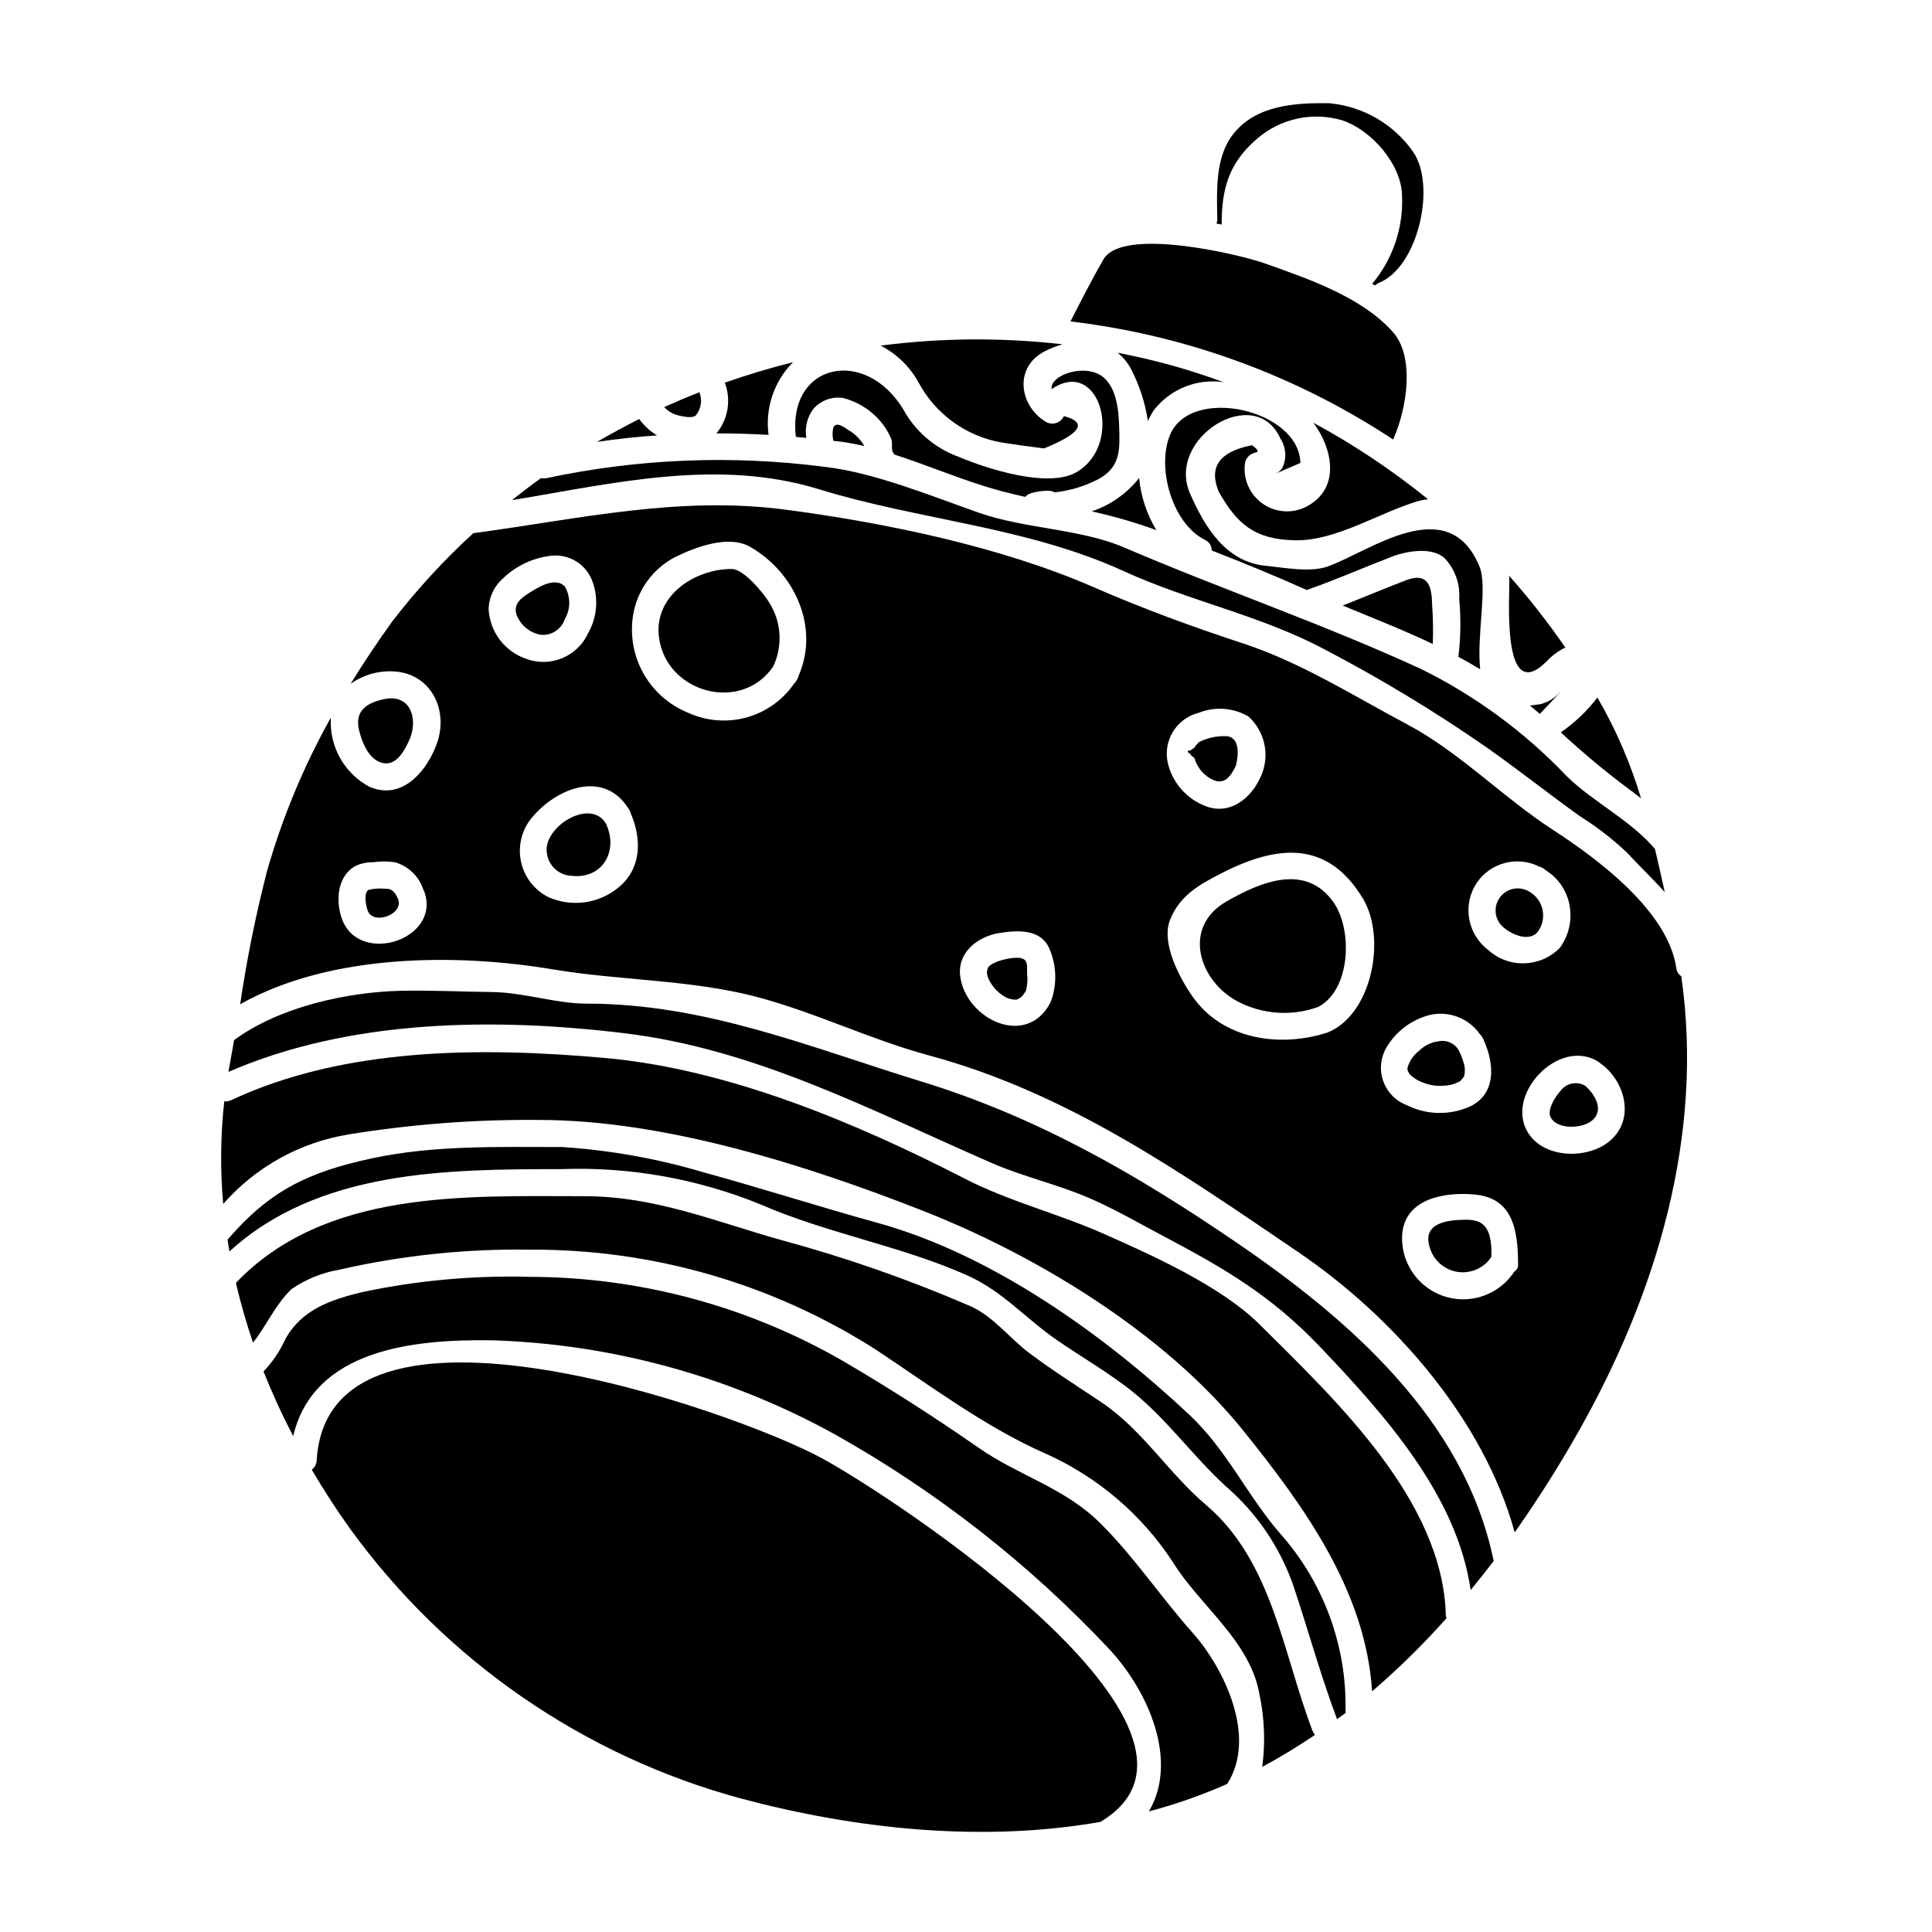
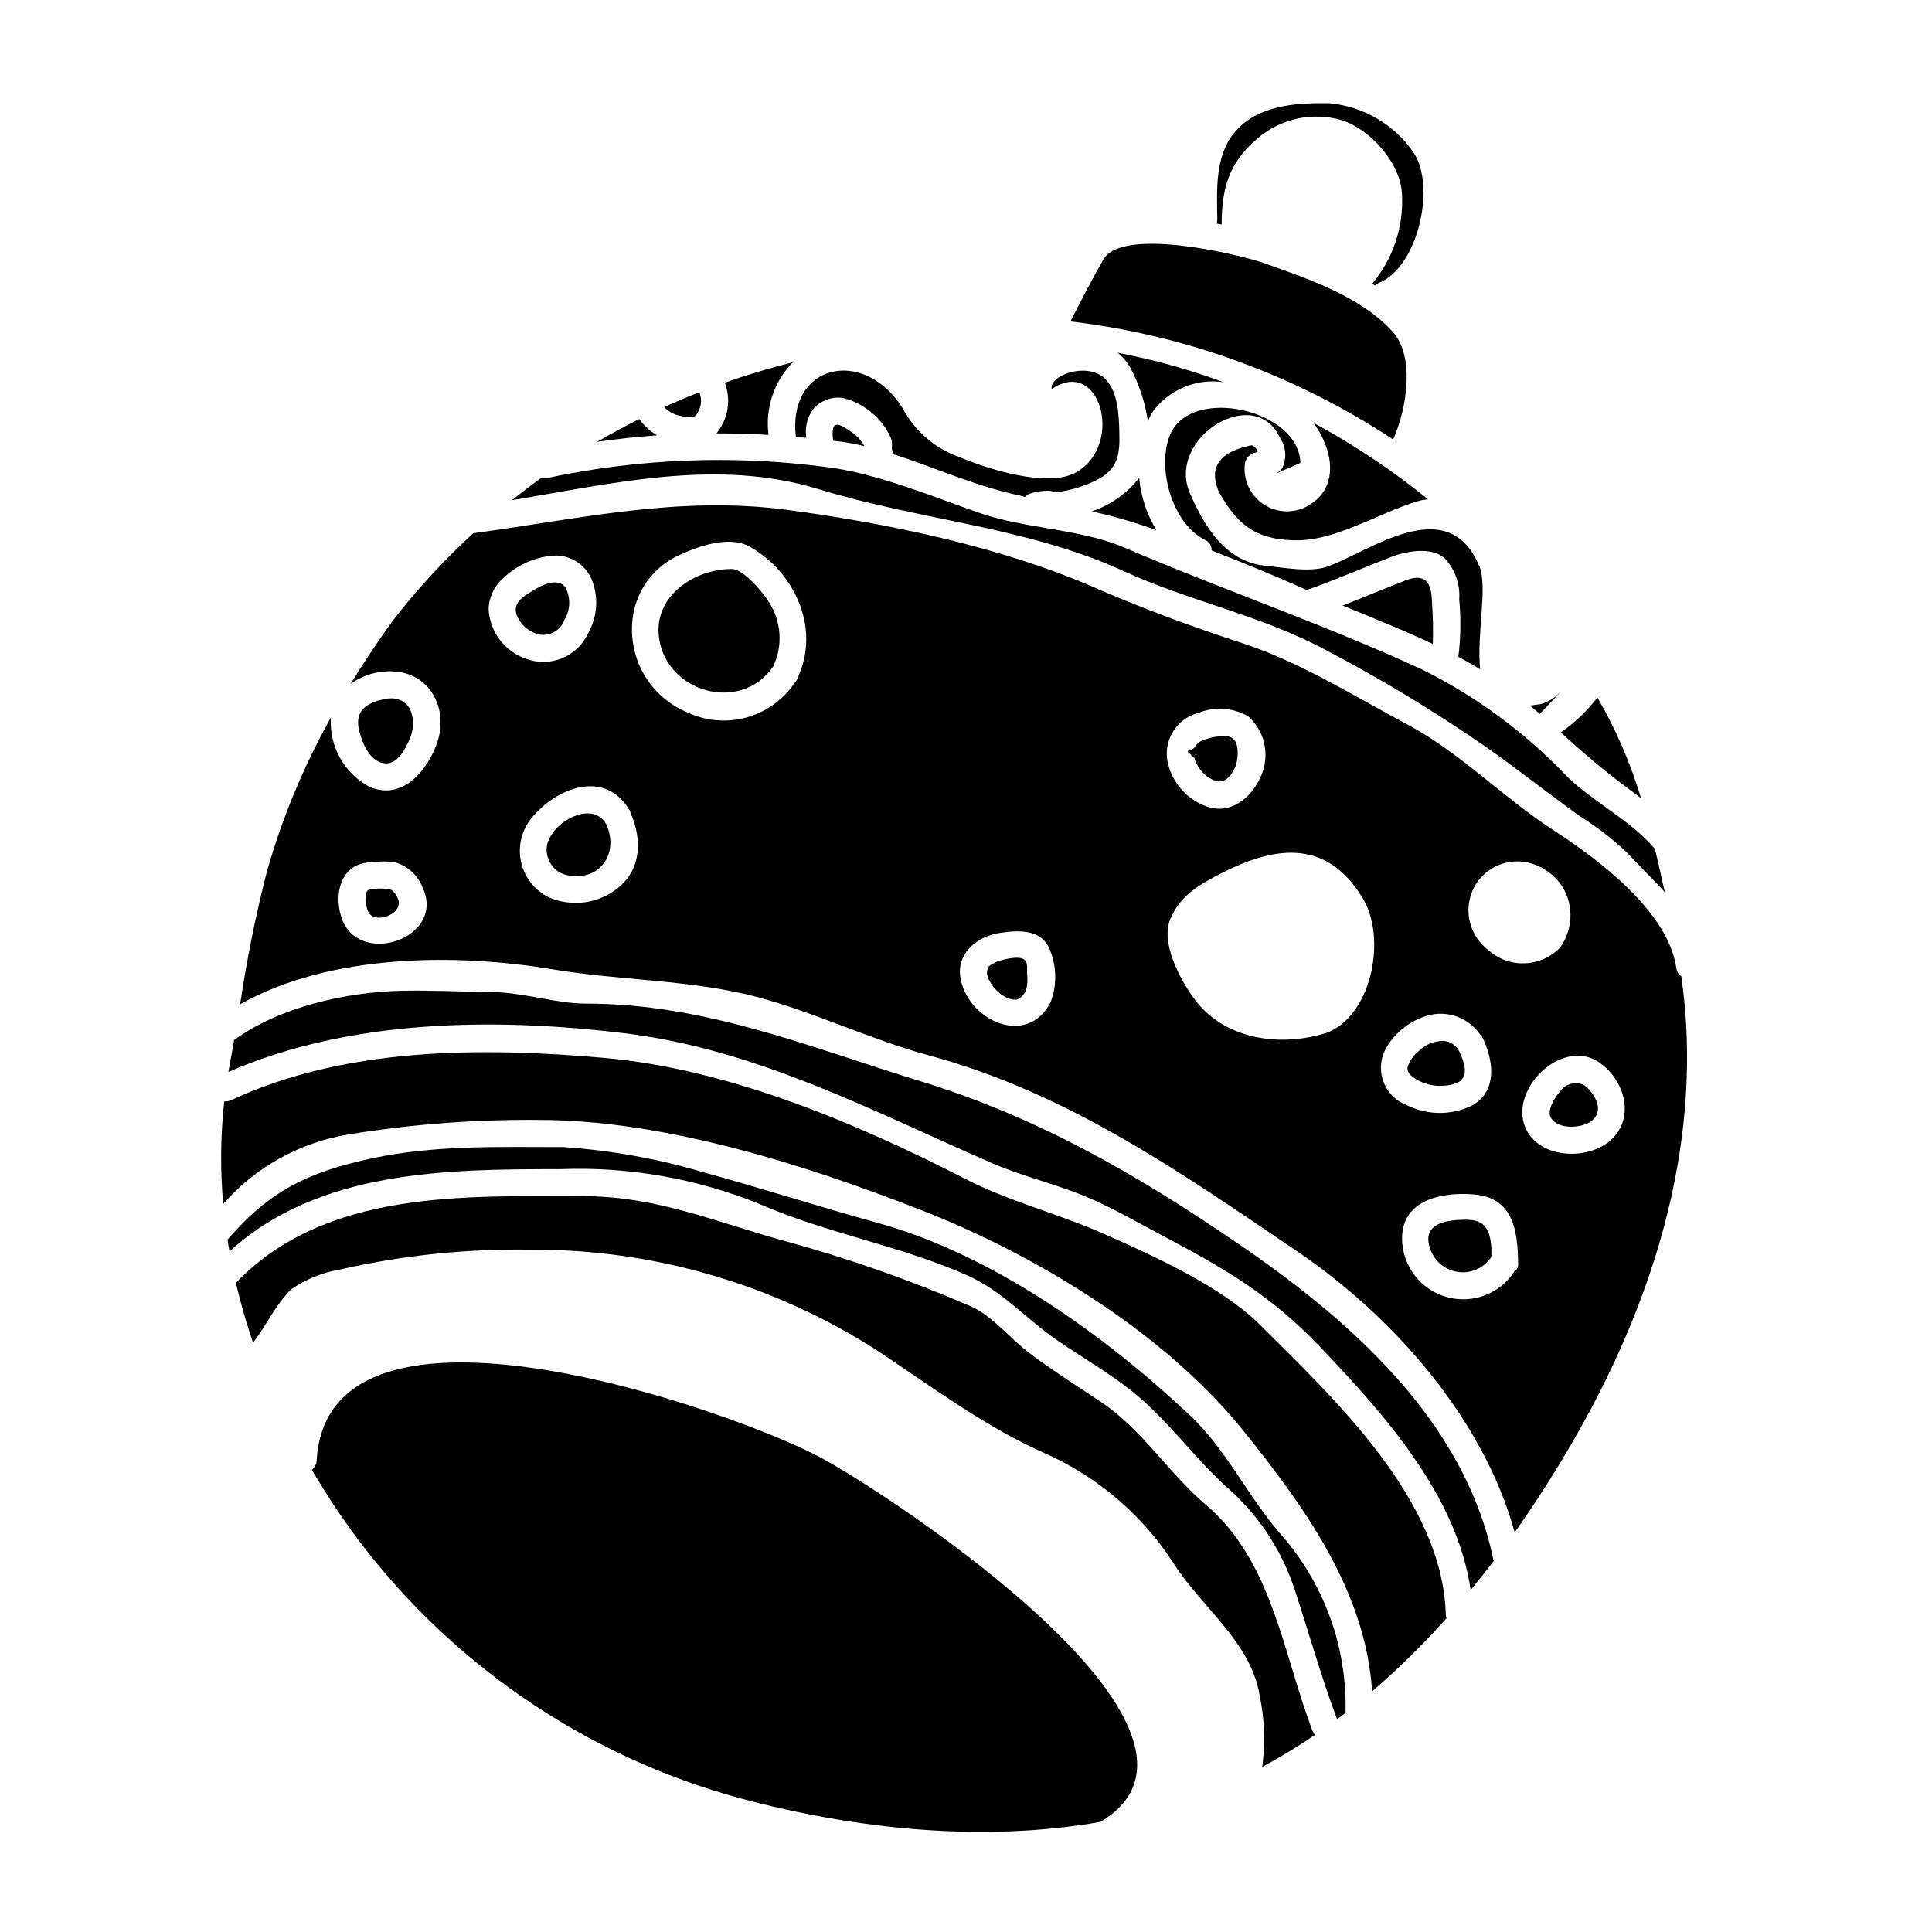
<svg xmlns="http://www.w3.org/2000/svg" fill="#000000" width="800px" height="800px" version="1.1" viewBox="144 144 512 512">
  <g>
    <path d="m313.41 255.04c-3.781 1.91-7.535 3.938-11.195 6.066 5.379-0.789 10.664-1.375 15.918-1.715v-0.004c-1.863-1.102-3.473-2.582-4.723-4.348z" />
    <path d="m323.67 254.07c1.031 0.215 3.781 0.938 4.75 0 1.387-1.727 1.742-4.062 0.938-6.129-3.148 1.219-6.254 2.562-9.348 3.938 0.988 1.059 2.258 1.82 3.66 2.191z" />
    <path d="m336.08 245.41c1.734 4.555 0.887 9.691-2.219 13.445 4.566 0 9.164 0.121 13.82 0.395h-0.004c-0.945-7.078 1.445-14.195 6.477-19.262-6.113 1.547-12.133 3.324-18.074 5.422z" />
    <path d="m380.14 260.2c0.531 1.094-0.062 2.781 0.5 3.656 0.137 0.188 0.25 0.387 0.344 0.594 9.535 3.066 19.105 7.254 28.391 9.695 2.094 0.562 4.188 1.062 6.297 1.531 0.426-0.461 0.973-0.793 1.574-0.969 1.492-0.449 3.043-0.672 4.602-0.66 0.59 0.008 1.168 0.156 1.688 0.438 4.102-0.457 8.078-1.676 11.727-3.598 4.941-2.809 5.512-6.535 5.379-11.809-0.094-4.66-0.219-11.535-4.066-14.957-4.691-4.129-14.477-0.75-13.883 3.004 12.789-8.758 19.285 14.562 6.629 21.98-7.539 4.441-24.078-1-31.172-4.004v-0.004c-6.356-2.269-11.648-6.812-14.852-12.754-10.195-16.531-30.641-12.004-28.391 7.441 0.906 0.09 1.848 0.184 2.781 0.246l0.004 0.004c-0.461-2.715 0.219-5.496 1.875-7.691 1.98-2.273 5-3.348 7.973-2.848 3.473 0.918 6.625 2.781 9.098 5.383 1.473 1.555 2.656 3.356 3.504 5.32z" />
-     <path d="m377.39 235.59c4.234 2.191 7.727 5.586 10.035 9.758 4.496 8.398 12.602 14.266 21.98 15.914 3.75 0.594 7.504 1.125 11.258 1.574 9.84-4.008 11.602-6.867 5.281-8.574-0.395 0.895-1.164 1.574-2.102 1.855s-1.953 0.141-2.777-0.391c-6.848-4.156-8.504-14.289-0.25-18.602 1.523-0.793 3.129-1.422 4.785-1.875-16.023-1.844-32.215-1.727-48.211 0.34z" />
    <path d="m364.82 257.35c-0.254 1.148-0.246 2.332 0.031 3.473 0.594 0.094 1.156 0.125 1.75 0.188 2.156 0.281 4.328 0.715 6.473 1.215l-0.004 0.004c-1.004-1.781-2.473-3.262-4.25-4.281-0.969-0.562-3.219-2.469-4-0.598z" />
    <path d="m520.8 321.39c-25.828-11.918-52.777-21.102-78.883-32.297-11.598-4.973-26.266-4.941-38.363-9.164-12.695-4.441-27.824-10.723-41.113-12.227v0.004c-24.52-3.172-49.395-2.156-73.57 3-0.496 0.098-1.008 0.098-1.5 0-2.625 1.879-5.191 3.844-7.723 5.844 27.043-4.469 54.527-11.16 81.383-2.894s54.902 9.879 80.82 21.727c17.289 7.91 36.145 11.664 52.969 20.605 15.027 7.84 29.543 16.621 43.457 26.297 8.223 5.812 16.164 12.098 24.355 17.977 4.484 2.816 8.684 6.062 12.543 9.691 3.062 3.344 6.691 6.785 10.004 10.473-0.848-3.844-1.688-7.66-2.598-11.441-6.406-7.602-16.414-12.445-23.383-19.285-11.047-11.609-24.043-21.188-38.398-28.309z" />
    <path d="m221.27 485.62c3.758-2.594 8.039-4.34 12.539-5.117 16.629-3.805 33.656-5.594 50.711-5.332 32.492-0.164 64.34 9.062 91.711 26.578 14.289 9.473 29.074 20.543 44.805 27.449h-0.004c13.797 6.156 25.527 16.152 33.801 28.793 7.16 11.633 20.574 20.887 22.977 35.238v0.004c1.309 6.25 1.543 12.68 0.691 19.008 4.801-2.582 9.465-5.41 13.977-8.473-0.262-0.32-0.473-0.68-0.629-1.062-7.871-20.469-10.602-44.93-28.266-59.906-9.91-8.41-16.793-19.852-27.672-27.16-6.438-4.328-12.945-8.41-19.137-13.066-5.062-3.816-9.66-9.789-15.508-12.383h0.004c-16.312-7.066-33.117-12.941-50.277-17.578-17.793-5-33.426-11.609-52.152-11.609-31.488 0-68.629-1.812-92.328 22.98 1.25 5.344 2.754 10.602 4.535 15.824 3.594-4.465 5.875-10.074 10.223-14.188z" />
    <path d="m483.91 551.16c-9.191-10.316-14.562-22.73-24.797-32.301-22.73-21.293-52.246-42.426-82.605-50.805-15.414-4.254-30.578-9.133-45.961-13.352v0.004c-12.184-3.629-24.738-5.883-37.422-6.723-16.949 0-33.957-0.562-50.621 3-16.855 3.629-27.105 8.602-38.207 21.547 0.156 1.031 0.312 2.062 0.5 3.125 23.578-21.543 57.465-21.82 87.797-21.82v-0.004c18.164-0.684 36.266 2.523 53.09 9.406 17.602 7.664 36.828 10.852 54.527 18.699 9.504 4.219 15.48 11.414 23.918 17.227 6.566 4.531 13.633 8.566 19.883 13.535 9.227 7.41 16.008 17.039 24.672 25.043l0.004 0.004c8.289 7.094 14.535 16.266 18.105 26.578 3.91 11.758 7.223 23.793 11.535 35.27 0.789-0.566 1.574-1.129 2.312-1.688 0-0.125-0.062-0.188-0.062-0.316 0.387-17.008-5.555-33.551-16.668-46.43z" />
-     <path d="m274.36 499.19c31.887 0.992 63.078 9.559 91 24.992 26.938 15.133 51.41 34.289 72.566 56.809 10.629 11.414 18.387 29.766 10.535 43.051 7.106-1.875 14.047-4.312 20.766-7.285 0.031-0.027 0.031-0.09 0.062-0.121 7.91-12.477-0.973-30.672-9.258-39.957-8.438-9.473-15.258-19.852-24.324-28.891-9.566-9.57-21.543-12.57-32.359-20.105-11.383-7.938-23.449-15.664-35.426-22.699h0.004c-25.332-14.723-54.094-22.52-83.391-22.605-14.988-0.418-29.977 0.945-44.645 4.062-8.191 2.004-15.883 4.535-20.258 12.414h-0.004c-1.414 3.152-3.359 6.043-5.754 8.535h-0.055c2.324 5.867 4.953 11.605 7.871 17.199 5.457-23.078 32-25.703 52.668-25.398z" />
    <path d="m340.43 620.64c30.332 8.098 63.762 11.691 95.172 6.188 0.035 0 0.035 0 0.062-0.031 39.988-23.887-55.523-86.449-73.941-96.395-23.109-12.504-130.68-50.434-133.79 0.5h0.004c-0.035 1.016-0.516 1.965-1.312 2.598 3.125 5.312 6.473 10.504 10.035 15.477 25.359 35.07 61.992 60.367 103.77 71.664z" />
    <path d="m495.76 294.16c-4.566 1.594-11.633 0.246-16.324-0.219-10.629-1.031-16.16-10.285-20.074-19.164-6.41-14.695 17.254-29.453 23.949-14.562l0.004-0.004c1.52 2.324 1.715 5.269 0.523 7.777-0.449 0.707-1.105 1.258-1.879 1.574 1.574-0.688 3.719-1.625 6.66-2.879-0.316-14.129-28.859-20.574-34.488-7.566-3.688 8.539 0.375 23.512 9.133 27.918v0.004c1.145 0.477 1.875 1.609 1.844 2.844 8.539 3.312 17.043 6.816 25.266 10.504 0.125-0.062 0.215-0.121 0.344-0.184 7.477-2.629 14.852-5.879 22.262-8.723 3.812-1.441 10.441-2.629 13.852 0.434h-0.004c2.762 2.926 4.168 6.875 3.879 10.883 0.473 5.082 0.402 10.199-0.223 15.262 1.969 1.062 3.91 2.156 5.785 3.312-1-8.941 2.031-21.762-0.188-27.234-8.305-20.113-29.223-3.887-40.32 0.023z" />
    <path d="m309.44 417.81c34.957 4.219 65.691 20.602 97.359 34.391 8.227 3.598 17.074 5.566 25.391 9.102 6.938 2.941 13.16 6.598 19.789 10.102 16.508 8.723 28.891 15.914 41.805 29.48 16.977 17.82 36.359 39.359 39.953 64.504 2.066-2.531 4.129-5.117 6.129-7.723l-0.09-0.281c-7.754-37.27-38.363-63.848-68.285-84.23-26.297-17.945-52.5-33.062-83.137-42.488-29.668-9.098-57.25-20.699-88.984-20.699-8.129 0-16.566-2.969-24.949-3.062-7.969-0.094-16.039-0.5-24.043-0.344-14.477 0.344-32.234 4.219-44.336 13.066-0.395 2.156-0.75 4.328-1.156 6.441-0.156 0.656-0.219 1.344-0.344 2 32.145-14.012 70.602-14.418 104.9-10.258z" />
    <path d="m516.58 297.78c-5.598 2.156-11.168 4.504-16.758 6.691 8 3.312 16.098 6.504 23.887 10.191v-0.004c0.125-3.512 0.062-7.027-0.188-10.531-0.094-4.535-0.91-8.633-6.941-6.348z" />
    <path d="m549.44 330.98c0.875 0.719 1.781 1.469 2.625 2.219 0.941-0.969 4.629-4.875 5.535-5.902-0.121 0.094-0.238 0.199-0.344 0.309-1.344 1.477-3.098 2.523-5.035 3.004-0.938 0.113-1.844 0.277-2.781 0.371z" />
    <path d="m557.63 338.08c5.773 5.375 11.84 10.426 18.168 15.133 1.031 0.75 2.062 1.531 3.094 2.363-2.793-9.336-6.676-18.309-11.566-26.734-2.723 3.574-5.996 6.691-9.695 9.238z" />
-     <path d="m543.88 296.53c0.047 0.219 0.078 0.438 0.094 0.66 0.25 3.781-2.41 34.363 9.91 22.074v-0.004c1.402-1.52 3.078-2.762 4.941-3.656-4.582-6.66-9.57-13.031-14.945-19.074z" />
    <path d="m450.45 284.49c-2.555-4.211-4.113-8.945-4.566-13.852-0.027 0.07-0.07 0.133-0.125 0.191-3.223 4.035-7.543 7.055-12.441 8.688 4.898 1.074 9.73 2.422 14.477 4.035z" />
    <path d="m467.75 203.51c0-9.223 1.75-16.223 9.379-22.73 6.184-5.375 14.684-7.223 22.543-4.906 7.691 2.531 15.723 11.598 15.883 19.949l-0.004-0.004c0.391 8.516-2.434 16.859-7.91 23.391 0.25 0.156 0.469 0.281 0.719 0.438 0.324-0.297 0.695-0.535 1.094-0.707 10.289-4.129 15.164-25.453 9.164-34.52-5.144-7.473-13.352-12.262-22.387-13.07-8.941-0.121-19.387 0.469-25.418 8.195-4.875 6.188-4.328 15.16-4.219 22.543 0.012 0.395-0.066 0.789-0.223 1.156 0.469 0.082 0.938 0.172 1.379 0.266z" />
    <path d="m468.25 245.29c-6.918-2.559-13.988-4.68-21.168-6.348-2.281-0.531-4.598-1-6.91-1.469h-0.004c1.383 1.117 2.543 2.484 3.41 4.035 2.328 4.394 3.891 9.148 4.629 14.066 0.438-0.977 0.949-1.918 1.531-2.812 2.141-2.781 4.984-4.941 8.238-6.254 3.254-1.316 6.801-1.734 10.273-1.219z" />
    <path d="m436.41 212.77c-3.094 5.375-5.902 10.879-8.723 16.414 30.555 3.621 59.84 14.34 85.516 31.297 3.871-8.785 5.625-22.105-0.062-28.48-8.348-9.379-22.668-14.195-34.051-18.227-6.441-2.309-37.676-9.789-42.68-1.004z" />
    <path d="m490.82 277.93c-3.75 2.234-8.453 2.094-12.066-0.359-3.609-2.449-5.477-6.769-4.785-11.082 0.34-1.215 1.289-2.164 2.504-2.504 1.277-0.125 1.031-0.789-0.688-2-8.602 1.691-11.539 5.785-8.816 12.285 4.812 8.57 9.445 12.633 19.98 12.914 10.973 0.316 22.293-7.254 32.953-10.41h-0.004c0.828-0.23 1.676-0.387 2.535-0.469-9.473-7.676-19.637-14.457-30.359-20.262 5.062 6.816 7.117 16.98-1.254 21.887z" />
    <path d="m236.53 444.61c16.656-2.695 33.512-3.973 50.383-3.812 33.141 0 70.723 11.941 101.27 23.918 30.422 11.879 64.473 32.547 85.262 58.371 16.293 20.23 32.488 42.68 34.176 69.133 7-6.016 13.594-12.492 19.727-19.387-0.094-0.242-0.16-0.492-0.188-0.75-0.789-30.516-29.234-57.07-49.465-77.195-10.031-9.973-28.387-18.258-41.27-23.949-12.129-5.375-25.012-8.535-36.707-14.562-28.887-14.852-62.875-29.125-95.516-32.016s-68.754-2.879-98.895 11.164v-0.008c-0.582 0.293-1.23 0.41-1.875 0.344-1 9.035-1.094 18.148-0.281 27.203 8.637-9.855 20.441-16.379 33.379-18.453z" />
-     <path d="m471.84 409.31c6.629 3.535 14.445 4.09 21.508 1.531 8.66-4.566 9.133-20.469 4.066-27.703-7.379-10.473-19.285-5.473-28.422-0.219-11.727 6.754-7.348 20.887 2.848 26.391z" />
    <path d="m246.2 379.53c-1.539-0.156-3.094-0.051-4.598 0.312-1.25 0.848-0.688 4.188-0.094 5.629 1.469 3.656 9.379 0.969 8.035-3.094-0.656-1.523-1.469-2.961-3.344-2.848z" />
    <path d="m532.09 467.24c-4.754 0.094-11.289 0.91-9.164 7.441h0.004c1.004 3.371 3.867 5.859 7.348 6.387 3.477 0.531 6.949-0.996 8.91-3.918 0.164-1.996-0.008-4-0.504-5.941-1.184-3.469-3.469-4-6.594-3.969z" />
    <path d="m459.64 344.11c0.031 0.188 0.879 0.688 0.906 0.789 0.094 0.312 0.219 0.656 0.316 0.969h-0.004c0.145 0.238 0.27 0.492 0.375 0.75 0.219 0.375 0.441 0.719 0.656 1.094 0.531 0.719 0.062 0.125 0.395 0.531 0.277 0.32 0.57 0.621 0.879 0.906 0.875 0.84 1.934 1.461 3.094 1.816 0.879 0.258 1.828 0.113 2.594-0.395 0.395-0.25-0.027 0.125 0.594-0.469 0.215-0.266 0.445-0.516 0.688-0.75 0.543-0.793 1.012-1.629 1.406-2.504 0.719-2.754 1.129-7.844-2.906-7.754-2.219-0.043-4.422 0.418-6.438 1.344-0.719 0.441-0.348 0.125-0.656 0.441-0.125 0.09-0.562 0.652-0.625 0.652-0.094 0.188-0.219 0.348-0.316 0.531-0.094 0.184-0.969 0.625-0.969 0.719s-0.812 0.156-0.812 0.156v0.312c0.016 0.273 0.793 0.59 0.824 0.859z" />
-     <path d="m551.32 391.2c1.352-1.66 1.902-3.832 1.504-5.938-0.398-2.106-1.703-3.926-3.57-4.977-2.559-1.555-5.879-0.93-7.699 1.445-1.82 2.379-1.559 5.746 0.613 7.809 2.082 1.91 6.613 4.129 9.152 1.66z" />
    <path d="m245.31 346.18c3.844 0.938 6.035-3.504 7.379-6.57 2.094-5.441-0.062-11.723-6.785-10.348-4.535 0.91-7.941 2.973-6.785 8.102 0.758 3.203 2.539 7.926 6.191 8.816z" />
    <path d="m290.5 400.89c17.664 2.973 36.172 2.688 53.621 7.191 15.742 4.094 30.453 11.414 46.145 15.633 36.77 9.941 66.848 31.094 97.898 52.184 25.137 17.102 49.023 44.211 57.246 74.195h-0.004c6.074-8.602 11.707-17.5 16.887-26.668 20.758-36.645 33.332-78.602 27.266-120.72-0.746-0.48-1.23-1.273-1.316-2.156-2.188-15.102-20.859-28.953-32.766-36.676-13.195-8.57-24.699-20.543-38.52-27.891-14.07-7.477-28.078-16.352-43.273-21.383-13.82-4.535-26.797-9.285-40.117-15.102-24.449-10.629-54.84-16.926-81.289-20.418-28.453-3.754-54.684 2.441-82.855 6.223-7.809 7.152-14.984 14.965-21.449 23.352-3.879 5.383-7.566 10.906-11.066 16.574 3.383-2.402 7.492-3.566 11.629-3.285 9.973 0.656 14.602 10.727 11.02 19.68h0.004c-0.055 0.164-0.129 0.32-0.219 0.469-0.027 0.133-0.07 0.266-0.125 0.391-2.973 6.91-9.254 13.539-17.355 10.004l0.004 0.004c-3.242-1.746-5.918-4.371-7.723-7.578-1.805-3.203-2.66-6.856-2.469-10.527 0-0.094 0.027-0.156 0.027-0.25v-0.004c-7.199 12.859-12.879 26.508-16.926 40.68-3 11.641-5.379 23.434-7.129 35.328 23.82-13.438 57.309-13.531 82.855-9.25zm254.84 80.043c-2.621 4.051-6.91 6.723-11.699 7.285-4.793 0.562-9.582-1.043-13.07-4.375-3.488-3.332-5.309-8.043-4.965-12.855 0.816-9.379 11.227-11.133 19.105-10.441 10.234 0.91 11.598 9.379 11.598 18.758h0.004c-0.02 0.676-0.387 1.293-0.973 1.629zm22.641-55.281c0.156 0.117 0.305 0.25 0.438 0.395 0.105 0.055 0.211 0.113 0.309 0.184 6.223 4.973 8.504 14.762 1.688 20.293-5.629 4.594-16.445 4.504-20.98-1.625-7.594-10.266 7.945-26.684 18.547-19.246zm-32.586-47.742c3.676-5.348 10.73-7.164 16.531-4.25 0.328 0.09 0.645 0.223 0.941 0.391 0.277 0.145 0.531 0.336 0.746 0.562 3.047 1.887 5.242 4.879 6.129 8.352 1.066 4.195 0.219 8.648-2.312 12.16-5.141 5.309-13.562 5.586-19.039 0.625-5.582-4.207-6.894-12.043-2.996-17.84zm-24.402 44.477h-0.004c2.129-4.051 5.668-7.176 9.949-8.785 5.516-2.269 11.867-0.398 15.273 4.5 0.316 0.289 0.57 0.641 0.754 1.031 0.16 0.285 0.293 0.59 0.395 0.902 2.594 5.902 3.188 13.57-3.473 17.043-5.41 2.555-11.688 2.484-17.039-0.188-2.793-1.039-5.016-3.207-6.125-5.969-1.113-2.766-1.008-5.867 0.289-8.551zm-5.797-40.254c6.129 10.234 2.594 29.828-8.598 35.145-0.062 0.027-0.098 0.027-0.156 0.059-0.219 0.094-0.438 0.219-0.688 0.316-12.566 4.031-27.766 1.906-35.766-9.633-3.41-4.875-8.348-14.129-5.902-20.289 2.598-6.508 7.91-9.41 14.008-12.508 14.777-7.473 27.879-8.41 37.102 6.91zm-43.613-49.199c4.324-1.762 9.223-1.414 13.254 0.938 4.211 3.805 5.648 9.801 3.629 15.102-0.105 0.312-0.238 0.613-0.395 0.906-2.41 5.535-7.941 10.102-14.258 7.871-5.07-1.809-8.914-6.016-10.258-11.227-1.531-5.973 2.059-12.059 8.027-13.602zm-52.562 58.297c4.535-0.684 10.477-1.121 12.914 3.812 1.992 4.348 2.258 9.285 0.754 13.824 0 0.031-0.031 0.062-0.062 0.09h-0.004c-0.07 0.27-0.164 0.531-0.277 0.785-6.379 12.164-22.484 4.281-23.887-7.086-0.785-6.363 4.812-10.582 10.562-11.426zm-97.266-84.074c1.043-6.668 5.199-12.438 11.191-15.539 5.406-2.656 14.129-5.938 19.789-2.719 11.914 6.754 18.5 21.418 12.914 34.145h0.004c-0.098 0.434-0.277 0.848-0.531 1.215-0.191 0.359-0.434 0.684-0.723 0.973-3.047 4.383-7.543 7.547-12.699 8.938-5.152 1.387-10.633 0.914-15.469-1.34-4.949-2.031-9.066-5.668-11.695-10.324-2.625-4.656-3.606-10.066-2.781-15.348zm-1.574 50.59c0.238 0.289 0.449 0.605 0.625 0.938 0.164 0.305 0.297 0.633 0.395 0.969 2.91 6.848 2.812 14.602-3.41 19.637-2.547 2.07-5.621 3.394-8.875 3.832-3.258 0.434-6.57-0.039-9.574-1.367-3.59-1.801-6.215-5.086-7.176-8.992-0.961-3.902-0.168-8.031 2.18-11.297 6.152-8.129 18.965-13.758 25.848-3.719zm-32.789-60.562c3.566-3.394 8.168-5.484 13.07-5.941 4.715-0.352 9.07 2.527 10.598 7.004 1.586 4.461 1.156 9.391-1.18 13.508-2.832 6.234-9.996 9.223-16.418 6.848-2.785-0.945-5.219-2.699-7-5.039-1.777-2.34-2.812-5.16-2.973-8.094 0.066-3.191 1.488-6.203 3.902-8.285zm-42.836 90.168c-1.652-4.723-1.156-11.414 3.816-13.941h0.004c1.414-0.629 2.953-0.941 4.5-0.91 1.91-0.281 3.848-0.281 5.754 0 3.492 0.98 6.289 3.606 7.477 7.035 0.02 0.062 0.039 0.129 0.062 0.188 0.09 0.188 0.215 0.395 0.312 0.656 4.402 12.664-17.469 19.73-21.926 6.973z" />
    <path d="m565.48 441.26c3.91-2.688 1.348-7.129-1.406-9.535-2.246-1.301-5.117-0.66-6.602 1.473-1.406 1.531-3.543 5.004-2.531 6.906 1.711 3.254 7.945 2.973 10.539 1.156z" />
    <path d="m517.43 428.44c0.094 0.156 0.094 0.156 0.062 0.156l0.281 0.285c0.996 0.922 2.18 1.625 3.469 2.062 1.711 0.668 3.551 0.938 5.379 0.785 1.371-0.031 2.715-0.371 3.934-1 0.316-0.188 0.395-0.215 0.395-0.215s0.027-0.062 0.121-0.125v-0.004c0.176-0.219 0.363-0.426 0.562-0.625 0.395-0.562 0.395-0.395 0.531-1.406 0-0.219 0.031-0.879 0.031-0.973l0.004 0.004c-0.008-0.371-0.059-0.738-0.156-1.094-0.285-1.211-0.707-2.387-1.25-3.504-0.949-2.121-3.234-3.301-5.512-2.848-2 0.254-3.863 1.168-5.285 2.598-1.418 1.098-2.457 2.613-2.969 4.332 0 0.094-0.031 0.312-0.031 0.5 0.039 0.152 0.07 0.309 0.09 0.469 0.09 0.133 0.281 0.496 0.344 0.602z" />
    <path d="m286.93 312.16c2.926 0.492 5.777-1.219 6.723-4.035 1.578-2.664 1.602-5.973 0.062-8.66-2.219-2.41-6.129-0.395-8.348 0.969-2.441 1.504-5.629 3.191-4.441 6.57 1.027 2.602 3.273 4.531 6.004 5.156z" />
    <path d="m348.9 320.64c2.574-5.43 2.199-11.797-1-16.887-1.316-2.277-6.754-8.969-9.973-8.969-10.004 0-20.762 7.25-19.285 18.164 1.961 14.727 21.812 20.074 30.258 7.691z" />
    <path d="m288.96 370.25c0.453 3.144 3.023 5.559 6.191 5.816 8.504 1.156 12.852-6.566 9.445-13.758-4.184-7.129-17.043 1.082-15.637 7.941z" />
    <path d="m405.62 402.33c0.078 0.32 0.172 0.633 0.281 0.941 1.012 2.277 2.797 4.125 5.035 5.219 0.516 0.184 1.051 0.312 1.594 0.395 1.125 0.031 0.469 0.152 1.535-0.25v-0.004c-0.051 0.023-0.105 0.035-0.156 0.031 0.156-0.094 0.438-0.25 0.625-0.344 0.062-0.094 0.5-0.469 0.5-0.504v0.004c0.328-0.414 0.617-0.852 0.871-1.312 0.379-1.469 0.473-2.996 0.281-4.5-0.027-1 0.219-2.812-0.59-3.594-1.379-1.281-5.598-0.188-7.223 0.375-0.469 0.184-1.656 0.812-1.688 0.812-0.75 0.656-0.656 0.395-0.973 1.125 0.125-0.184-0.027 0.219-0.121 0.531 0 0.156-0.031 0.395-0.031 0.5l-0.004-0.004c0.023 0.129 0.031 0.262 0.031 0.395 0.02 0.059 0.031 0.121 0.031 0.184z" />
  </g>
</svg>